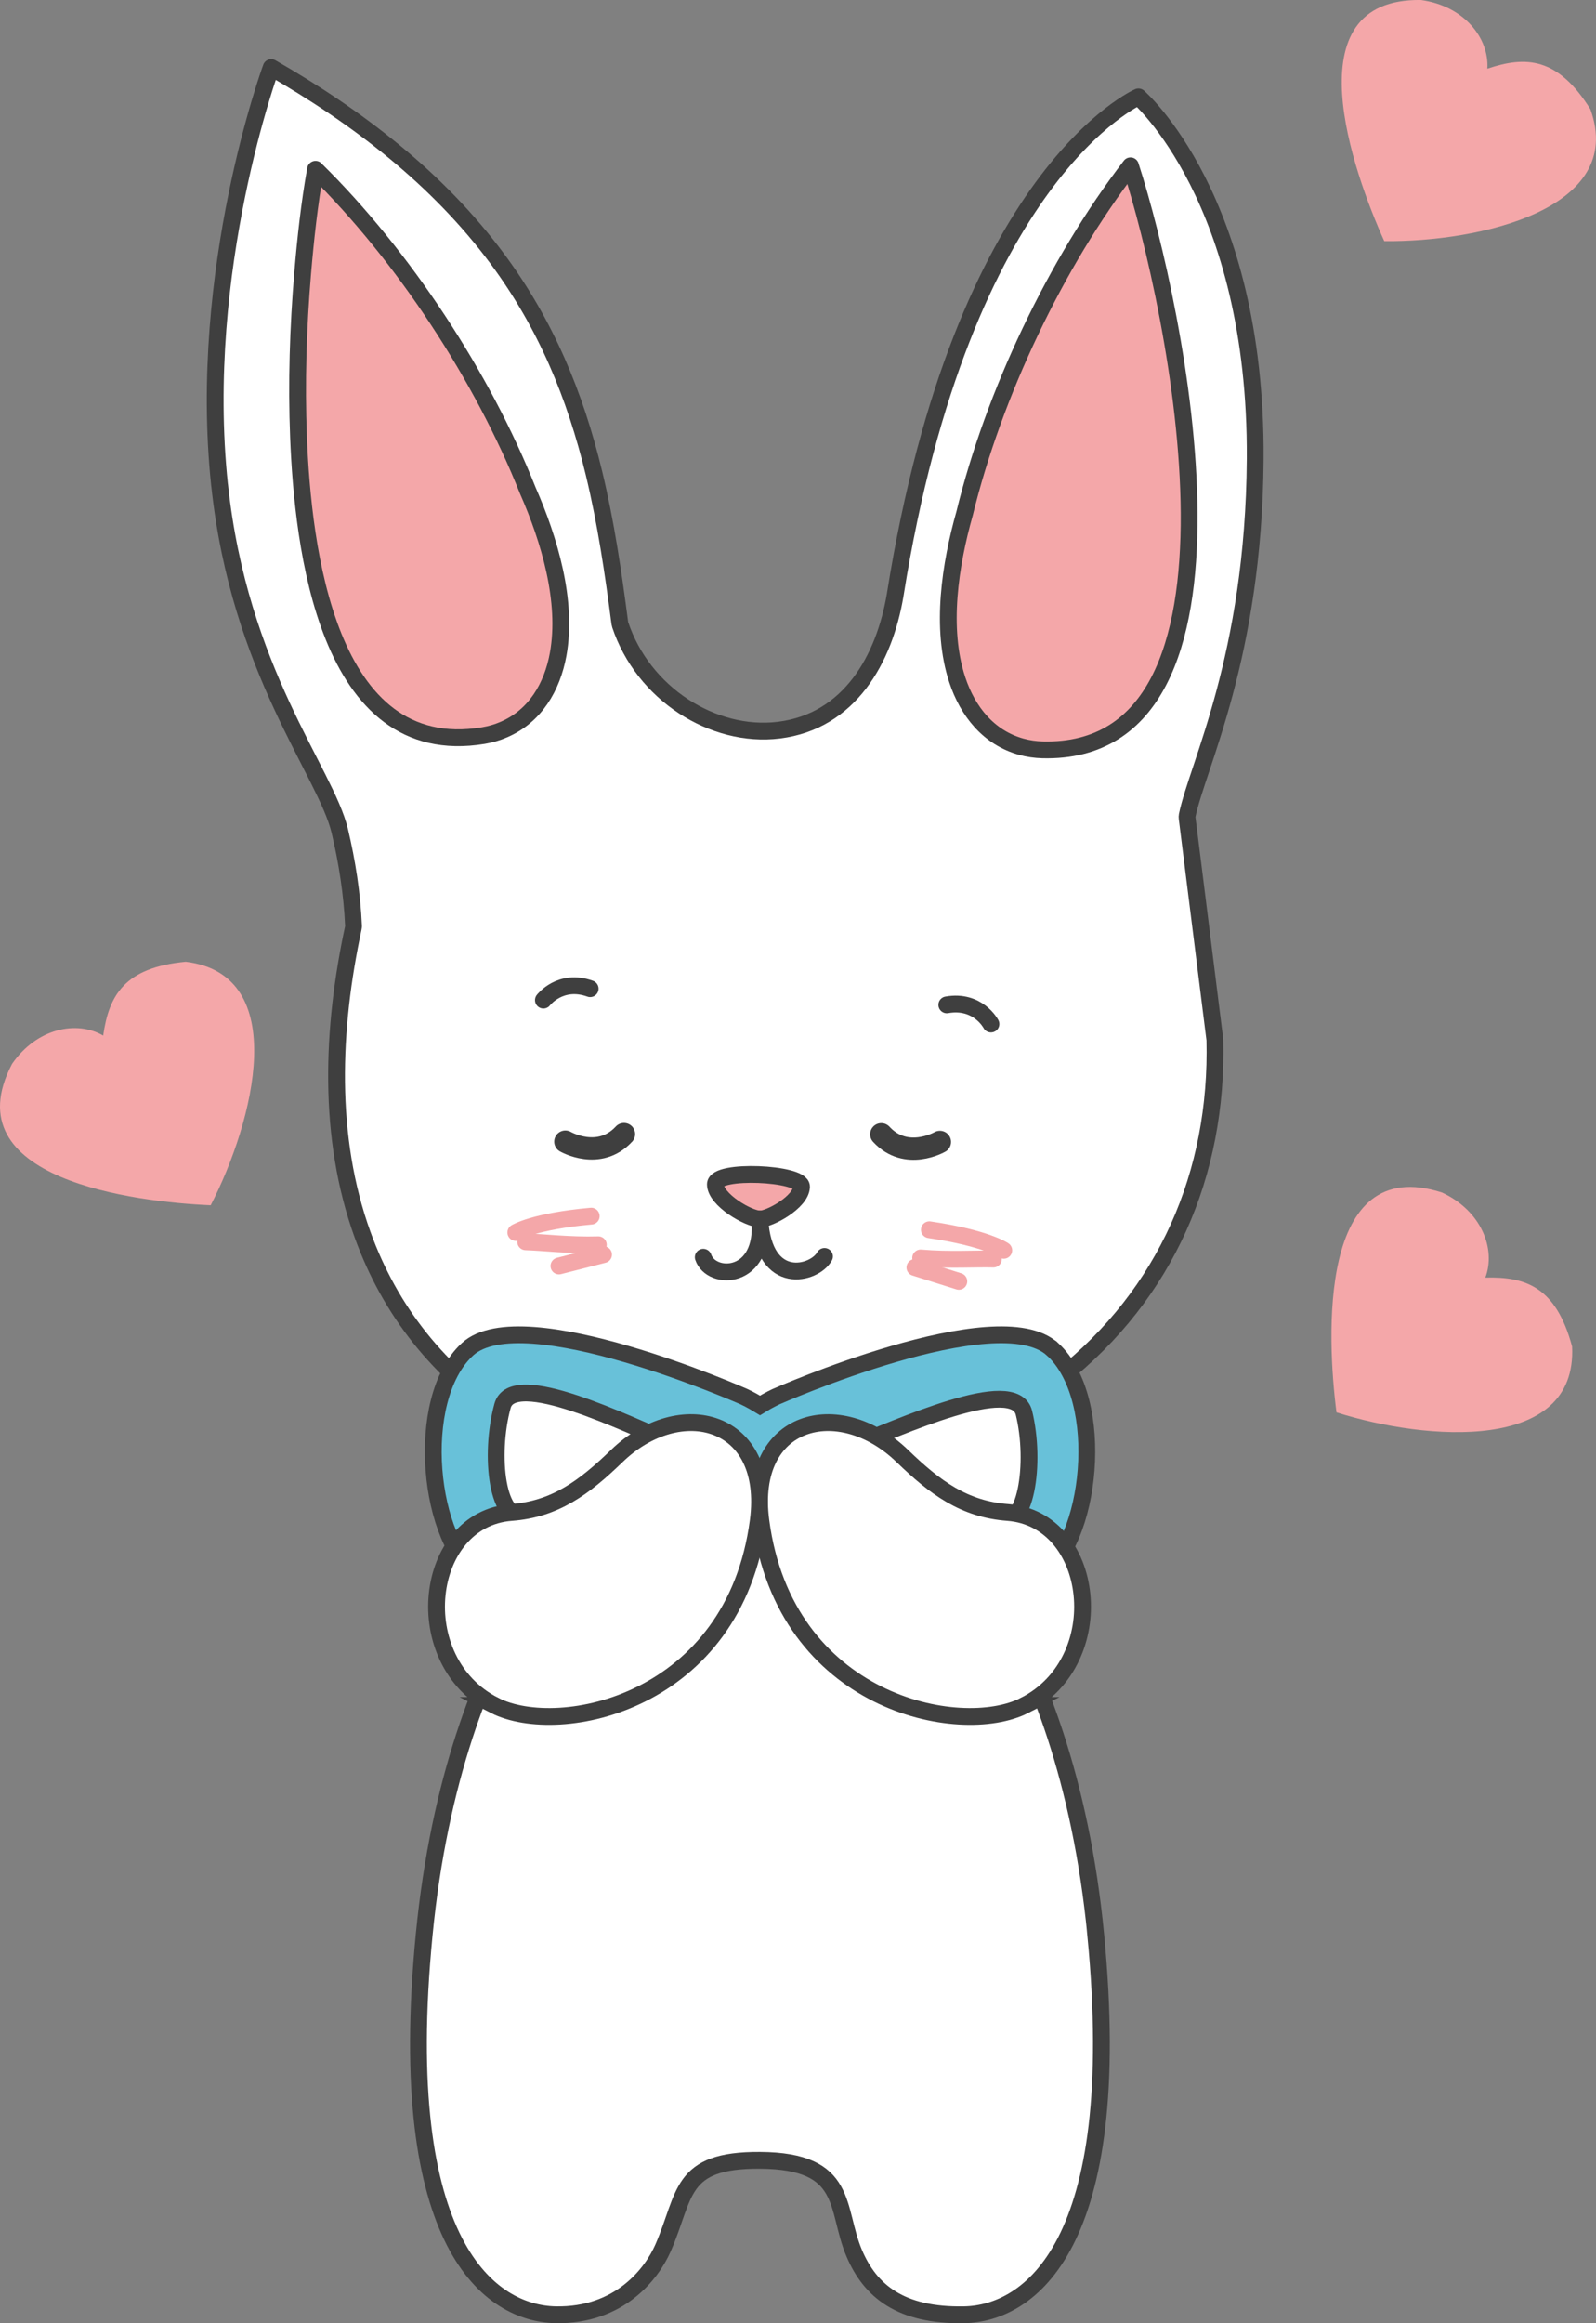
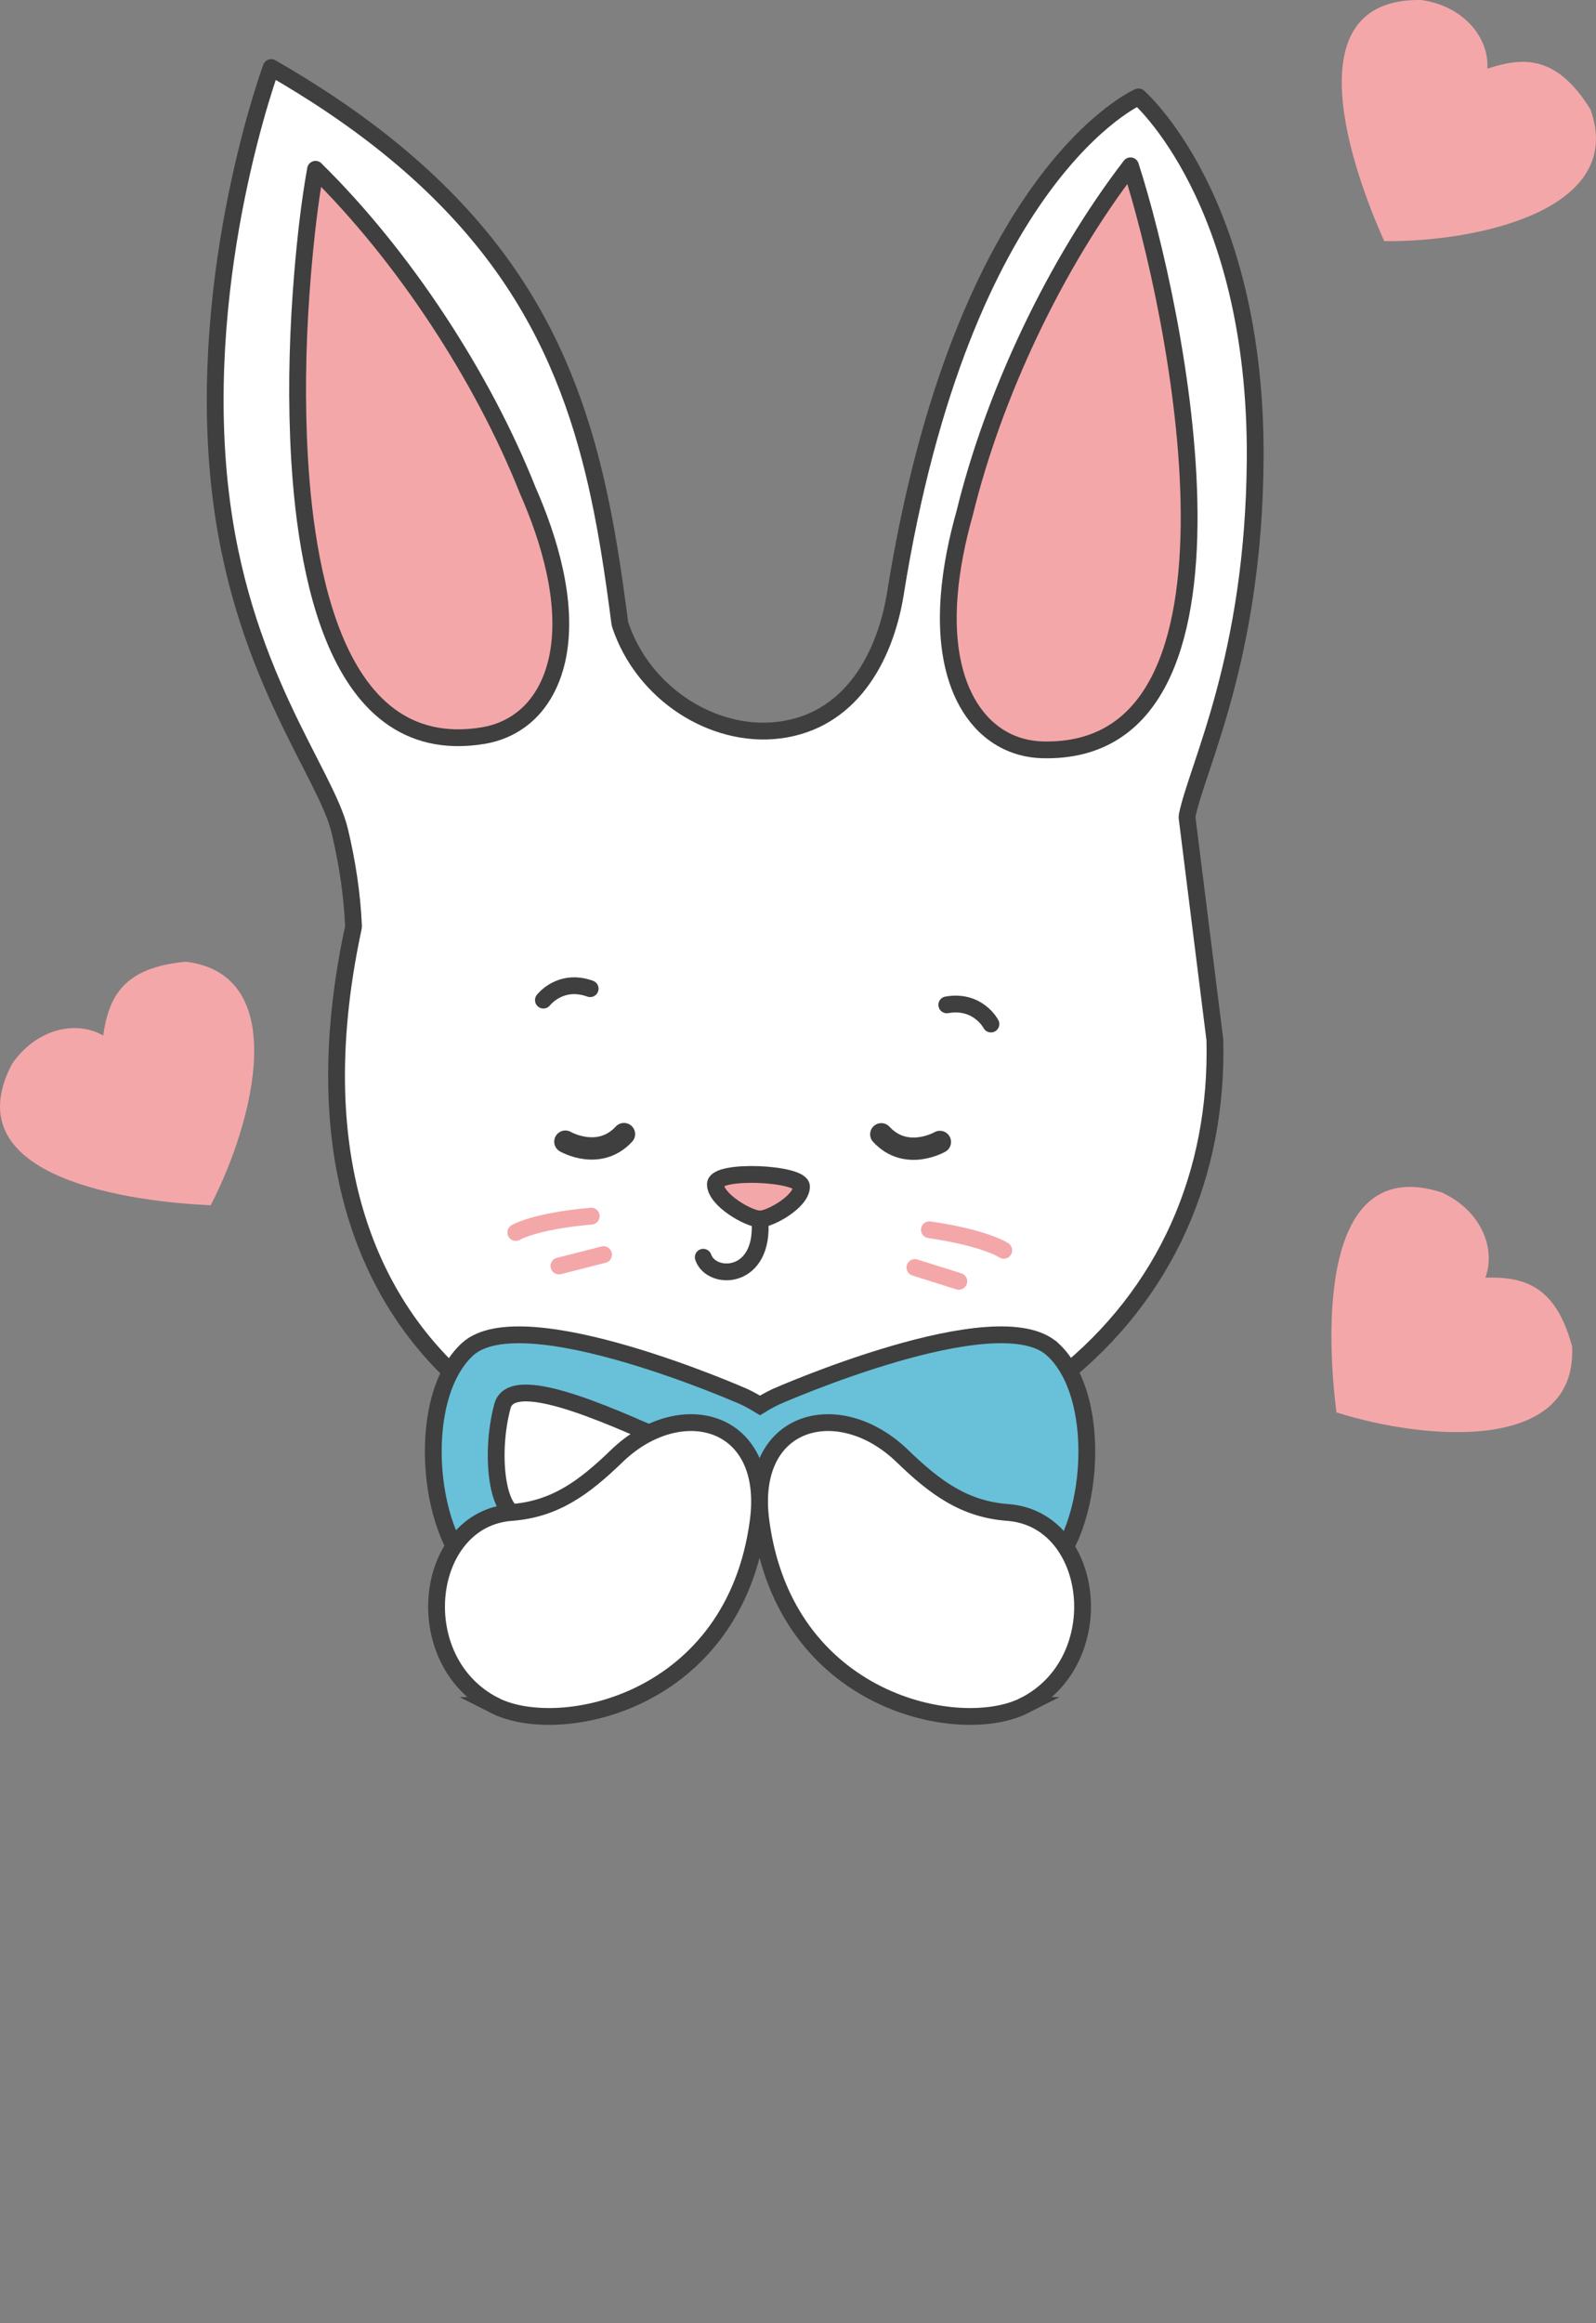
<svg xmlns="http://www.w3.org/2000/svg" id="Layer_2" data-name="Layer 2" viewBox="0 0 431.4 627.66">
  <rect x="0" y="0" width="431.4" height="627.66" fill="#808080" stroke="none" />
  <defs>
    <style> .cls-1, .cls-2, .cls-3, .cls-4, .cls-5, .cls-6, .cls-7, .cls-8, .cls-9 { stroke-width: 4.54px; } .cls-1, .cls-2, .cls-3, .cls-4, .cls-6, .cls-10, .cls-9 { stroke-linejoin: round; } .cls-1, .cls-3, .cls-4, .cls-5, .cls-7, .cls-10, .cls-8, .cls-9 { stroke: #3f3f3f; } .cls-1, .cls-3, .cls-4, .cls-6, .cls-7, .cls-9 { fill-rule: evenodd; } .cls-1, .cls-7, .cls-8 { fill: #fff; } .cls-2, .cls-3, .cls-6, .cls-10 { fill: none; } .cls-2, .cls-3, .cls-6, .cls-10, .cls-9 { stroke-linecap: round; } .cls-2, .cls-6 { stroke: #f4a7a9; } .cls-4, .cls-11, .cls-9 { fill: #f4a7a9; } .cls-5 { fill: #68c1d9; } .cls-5, .cls-7, .cls-8 { stroke-miterlimit: 10; } .cls-10 { stroke-width: 6.03px; } </style>
  </defs>
  <g id="Layer_1-2" data-name="Layer 1">
    <g>
      <g>
        <path class="cls-1" d="M59.36,131.05c5.33,50.27,28.7,77.52,32.48,93.45,2,8.42,3.33,16.96,3.71,25.62,0,.2,0,.37-.05.57-5.83,27.11-7.06,56.46,2.5,82.89,7.44,20.57,20.76,37.37,39.21,49.13,29.49,18.79,67.64,21.99,101.02,13.26,17.52-4.58,34.26-12.55,48.47-23.83,28.5-22.61,42.56-55.01,41.68-91.21-2.5-19.97-5-39.93-7.5-59.9-.03-.25-.03-.47.02-.72,2.74-13.38,18.04-42.78,18.38-96.3.44-70.26-31.56-97.83-31.56-97.83,0,0-47.59,20.64-65.73,134.42,0,.05,0,.08-.02.13-2.92,17.41-12.37,34.16-31.41,36.53-9,1.12-18.16-1.46-25.7-6.36-8.03-5.23-14.18-13.01-17.22-22.12-.05-.14-.08-.27-.1-.41-1.76-13.59-3.76-27.18-6.98-40.51-5.12-21.21-13.07-40.32-26.12-57.92-16.09-21.71-37.85-38.33-61.14-51.69,0,0-20.14,54.47-13.95,112.81Z" />
        <path class="cls-4" d="M305.57,44.8c-20.3,26.41-36.99,61.76-44.82,93.83,0,.03-.01.05-.02.08-3.89,13.77-6.59,31.02-1.98,44.96,2.8,8.49,8.45,15.63,17.33,18.08,1.86.51,3.78.78,5.71.83,61.54,1.58,36.22-119.29,23.78-157.77h0Z" />
        <path class="cls-4" d="M85.29,45.74c-1.66,9.22-2.7,18.81-3.48,28.05-1.23,14.69-1.7,29.58-1.12,44.31,1.16,29.3,7.52,87.67,49.96,80.63,1.91-.32,3.77-.85,5.54-1.62,8.46-3.64,13.06-11.5,14.67-20.29,2.64-14.45-2.42-31.15-8.18-44.25,0-.02-.02-.05-.03-.07-12.19-30.69-33.61-63.4-57.37-86.75h0Z" />
        <g>
          <path class="cls-9" d="M205.38,329.35c2.54.07,11.16-4.55,11.27-8.73.1-3.73-23.32-4.83-23.28-.65.03,4.18,8.87,9.29,12.01,9.38Z" />
          <path class="cls-3" d="M190.09,339.67c2.16,6.45,16.76,6.29,15.29-10.31" />
-           <path class="cls-3" d="M222.86,339.45c-2.58,4.78-16.42,8.66-17.48-10.1" />
          <path class="cls-3" d="M146.88,270.2s4.56-6,12.64-3.09" />
          <path class="cls-3" d="M267.85,276.66s-3.48-6.68-11.93-5.18" />
          <path class="cls-6" d="M139.42,332.98s4.83-3.03,20.39-4.42" />
-           <path class="cls-6" d="M142.09,335.5c4.86.14,11.86,1.03,19.64.8" />
          <line class="cls-2" x1="151.08" y1="342.03" x2="163.14" y2="338.96" />
          <path class="cls-6" d="M271.32,337.8s-4.65-3.29-20.11-5.56" />
-           <path class="cls-6" d="M268.51,340.16c-4.86-.14-11.9.37-19.66-.3" />
          <line class="cls-2" x1="259.17" y1="346.18" x2="247.3" y2="342.44" />
          <path class="cls-10" d="M254.05,308.52s-9.09,5.25-15.84-2.07" />
          <path class="cls-10" d="M152.82,308.44s9.08,5.26,15.84-2.04" />
        </g>
      </g>
-       <path class="cls-8" d="M296.19,522.77c-8.2-84.44-47.36-115.81-47.36-115.81l-43.41-.43-43.41.43s-39.16,31.38-47.36,115.81c-8.2,84.44,18.21,102.27,35.52,102.61,17.3.34,26.04-11.14,29.06-18.08,6.26-14.37,4.24-23.78,26.19-23.65,24.28.14,20.32,12.99,25.49,25.13,4.33,10.15,12.45,16.94,29.75,16.6,17.3-.34,43.71-18.17,35.52-102.61Z" />
      <path class="cls-5" d="M284.49,364.53c-14.84-13.64-74.74,12.81-74.74,12.81,0,0-1.91.87-4.32,2.36-2.41-1.49-4.32-2.36-4.32-2.36,0,0-59.9-26.44-74.74-12.81-14.84,13.64-10.44,52.86,3.3,61.18,7.45,4.51,33.25-2.85,75.77-23.62,42.52,20.77,68.32,28.13,75.77,23.62,13.74-8.32,18.14-47.54,3.3-61.18Z" />
      <path class="cls-7" d="M182.62,394.04c1.74-.61,1.81-3.05.1-3.76-13.14-5.44-44.07-20.77-46.89-10.45-3.64,13.3-1.5,32.65,6.63,29.34,6.34-2.58,29.45-11.37,40.16-15.14Z" />
-       <path class="cls-7" d="M229.62,394.66c-1.73-.66-1.73-3.1,0-3.76,13.28-5.09,44.6-19.6,47.15-9.21,3.29,13.39.63,32.68-7.41,29.16-6.27-2.75-29.14-12.14-39.74-16.19Z" />
      <path class="cls-11" d="M401.49,345.17c11-.31,19.12,2.58,23.45,18.61,1.44,28.69-39.29,25.53-63.69,17.8-2.59-20.17-5.05-70.23,28.52-59.4,10.71,4.96,14.62,15.3,11.72,22.98h0Z" />
      <path class="cls-11" d="M27.89,279.78c1.56-10.9,5.78-18.41,22.32-19.95,28.52,3.45,18.49,43.05,6.74,65.79-20.31-.87-70.07-6.94-53.7-38.18,6.71-9.72,17.55-11.81,24.64-7.66h0Z" />
      <path class="cls-11" d="M402.03,18.56c10.43-3.51,19.04-3.12,27.86,10.96,9.75,27.02-30.13,35.89-55.72,35.63C365.81,46.61,348.84-.55,384.11,0c11.7,1.62,18.45,10.36,17.92,18.56h0Z" />
      <path class="cls-8" d="M276.9,460.77c-17.49,8.87-64.75-.64-71.23-49.85-3.64-27.69,21.12-34.11,38.25-17.53,8.85,8.56,16.73,14.36,28.48,15.23,23.69,1.76,28.3,40.09,4.49,52.15Z" />
      <path class="cls-8" d="M133.72,460.77c17.49,8.87,64.75-.64,71.23-49.85,3.64-27.69-21.12-34.11-38.25-17.53-8.85,8.56-16.73,14.36-28.48,15.23-23.69,1.76-28.3,40.09-4.49,52.15Z" />
    </g>
  </g>
</svg>